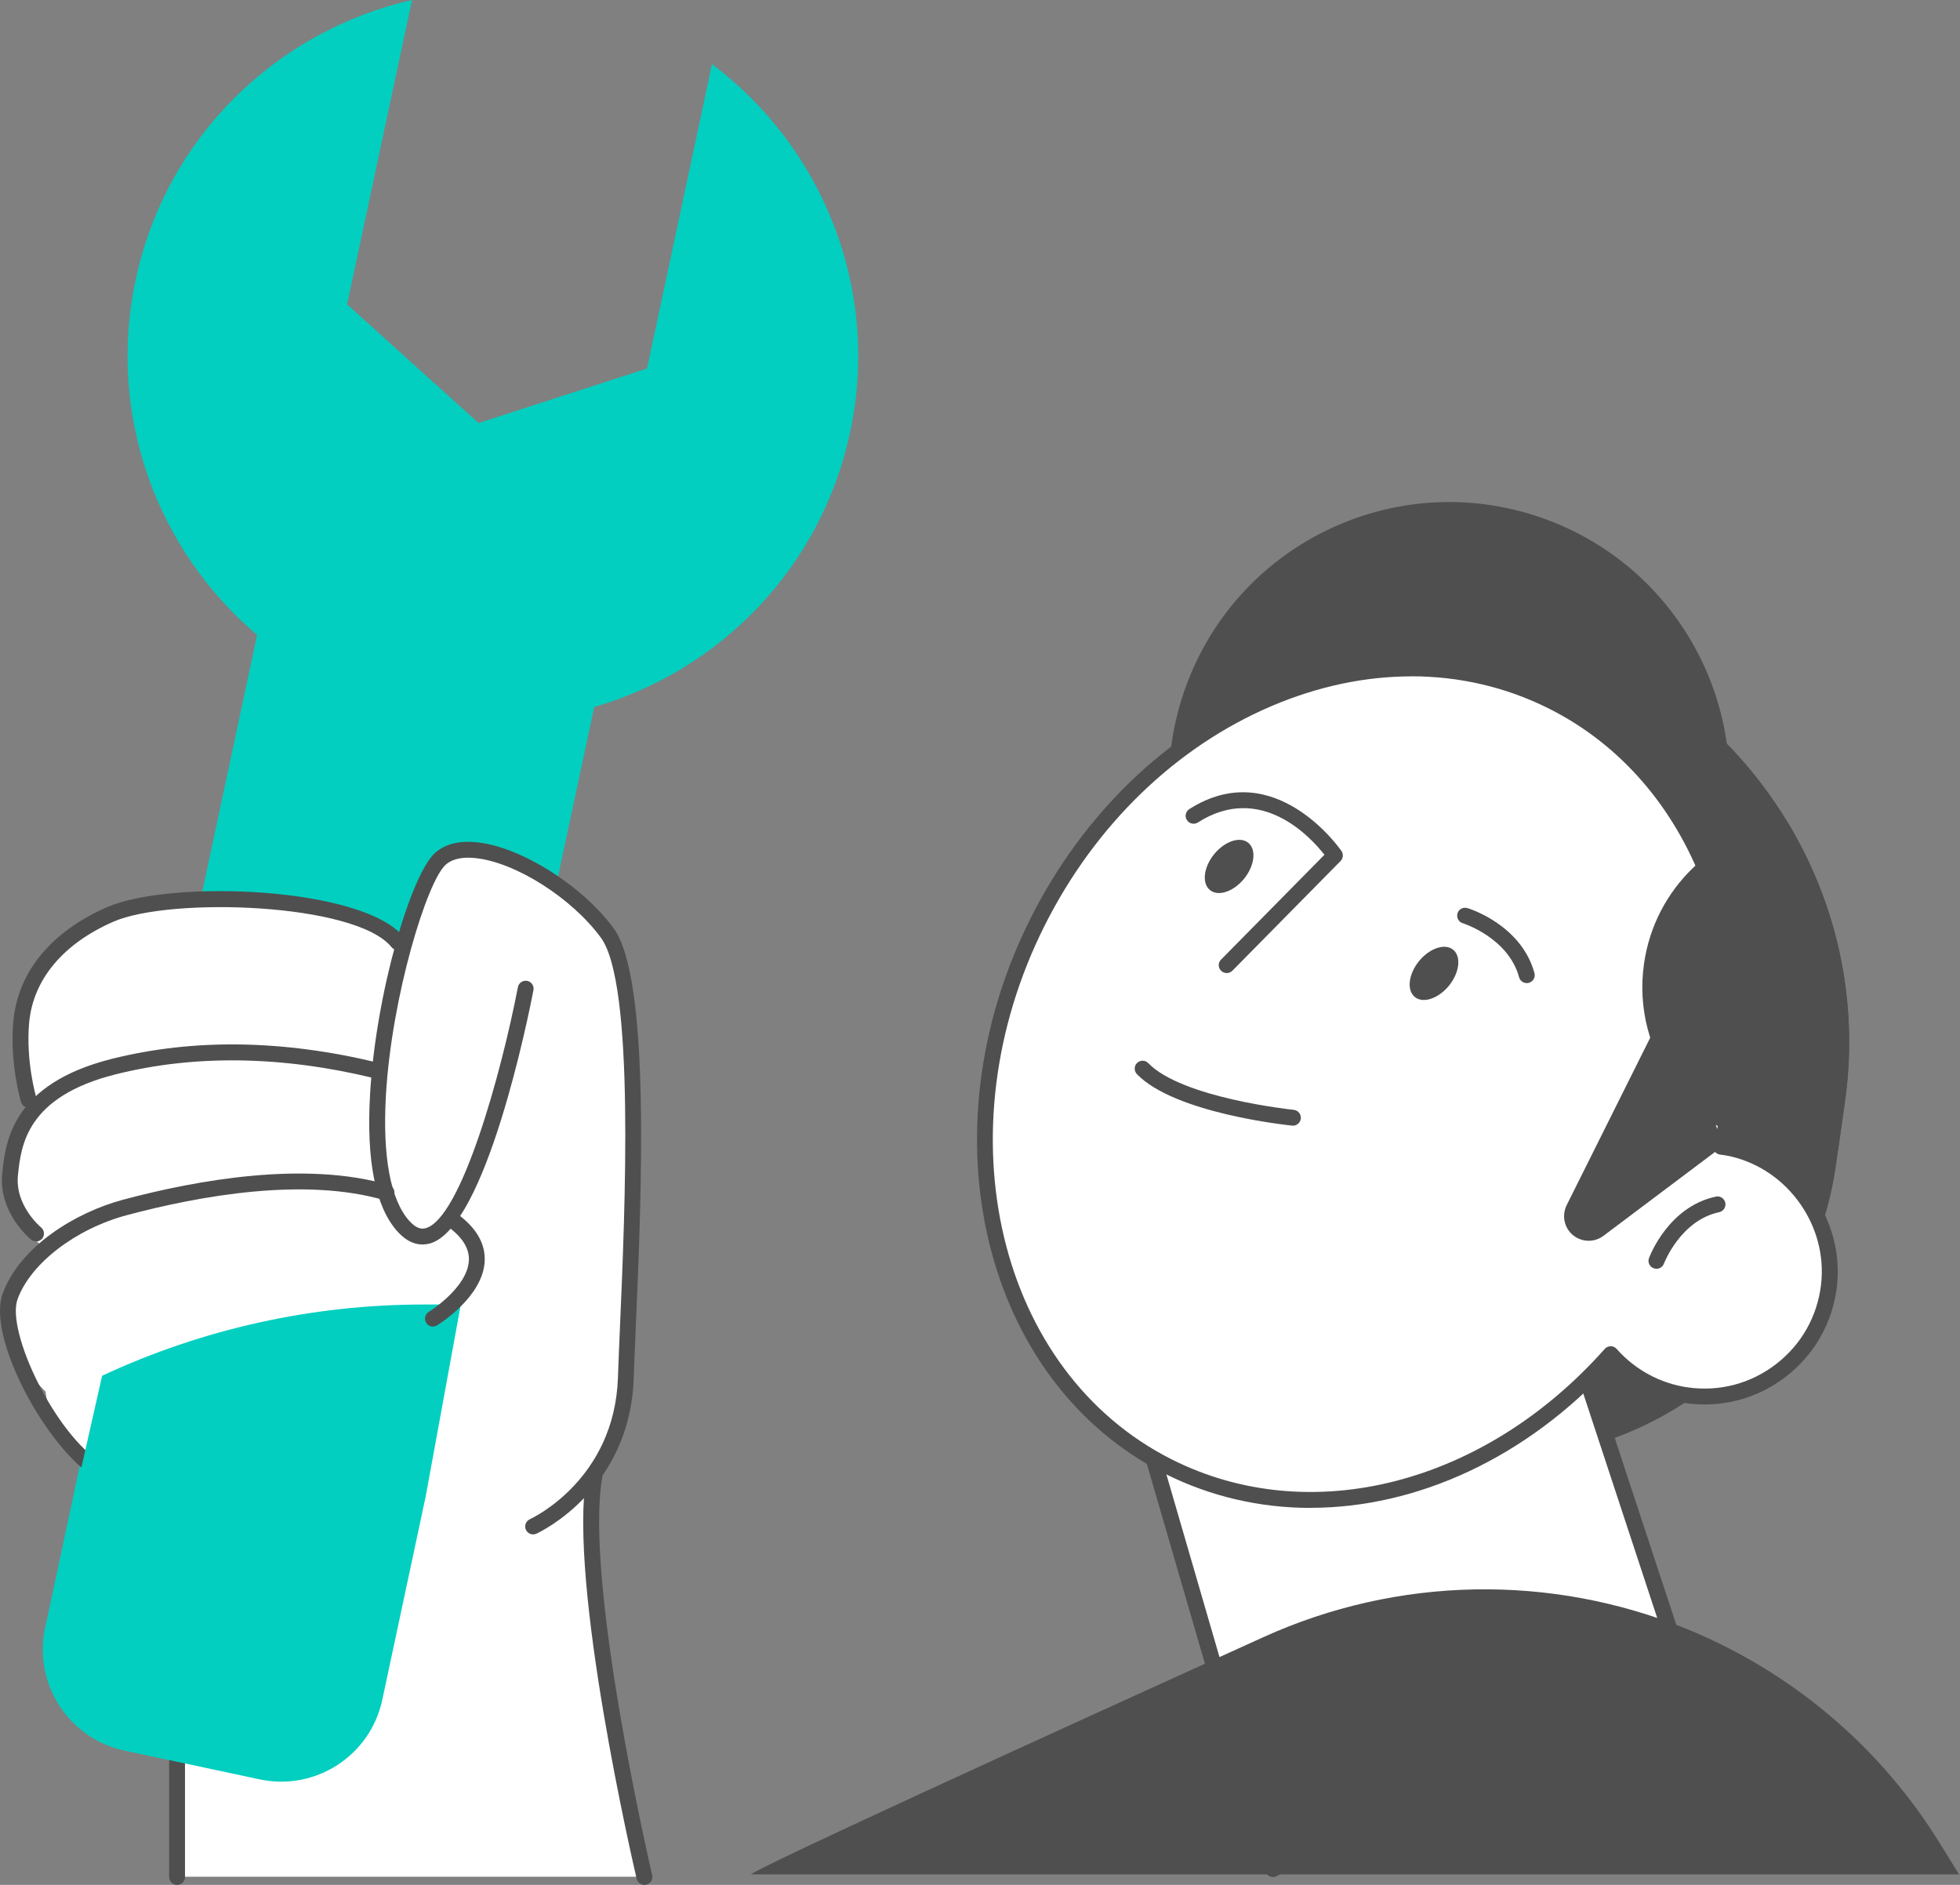
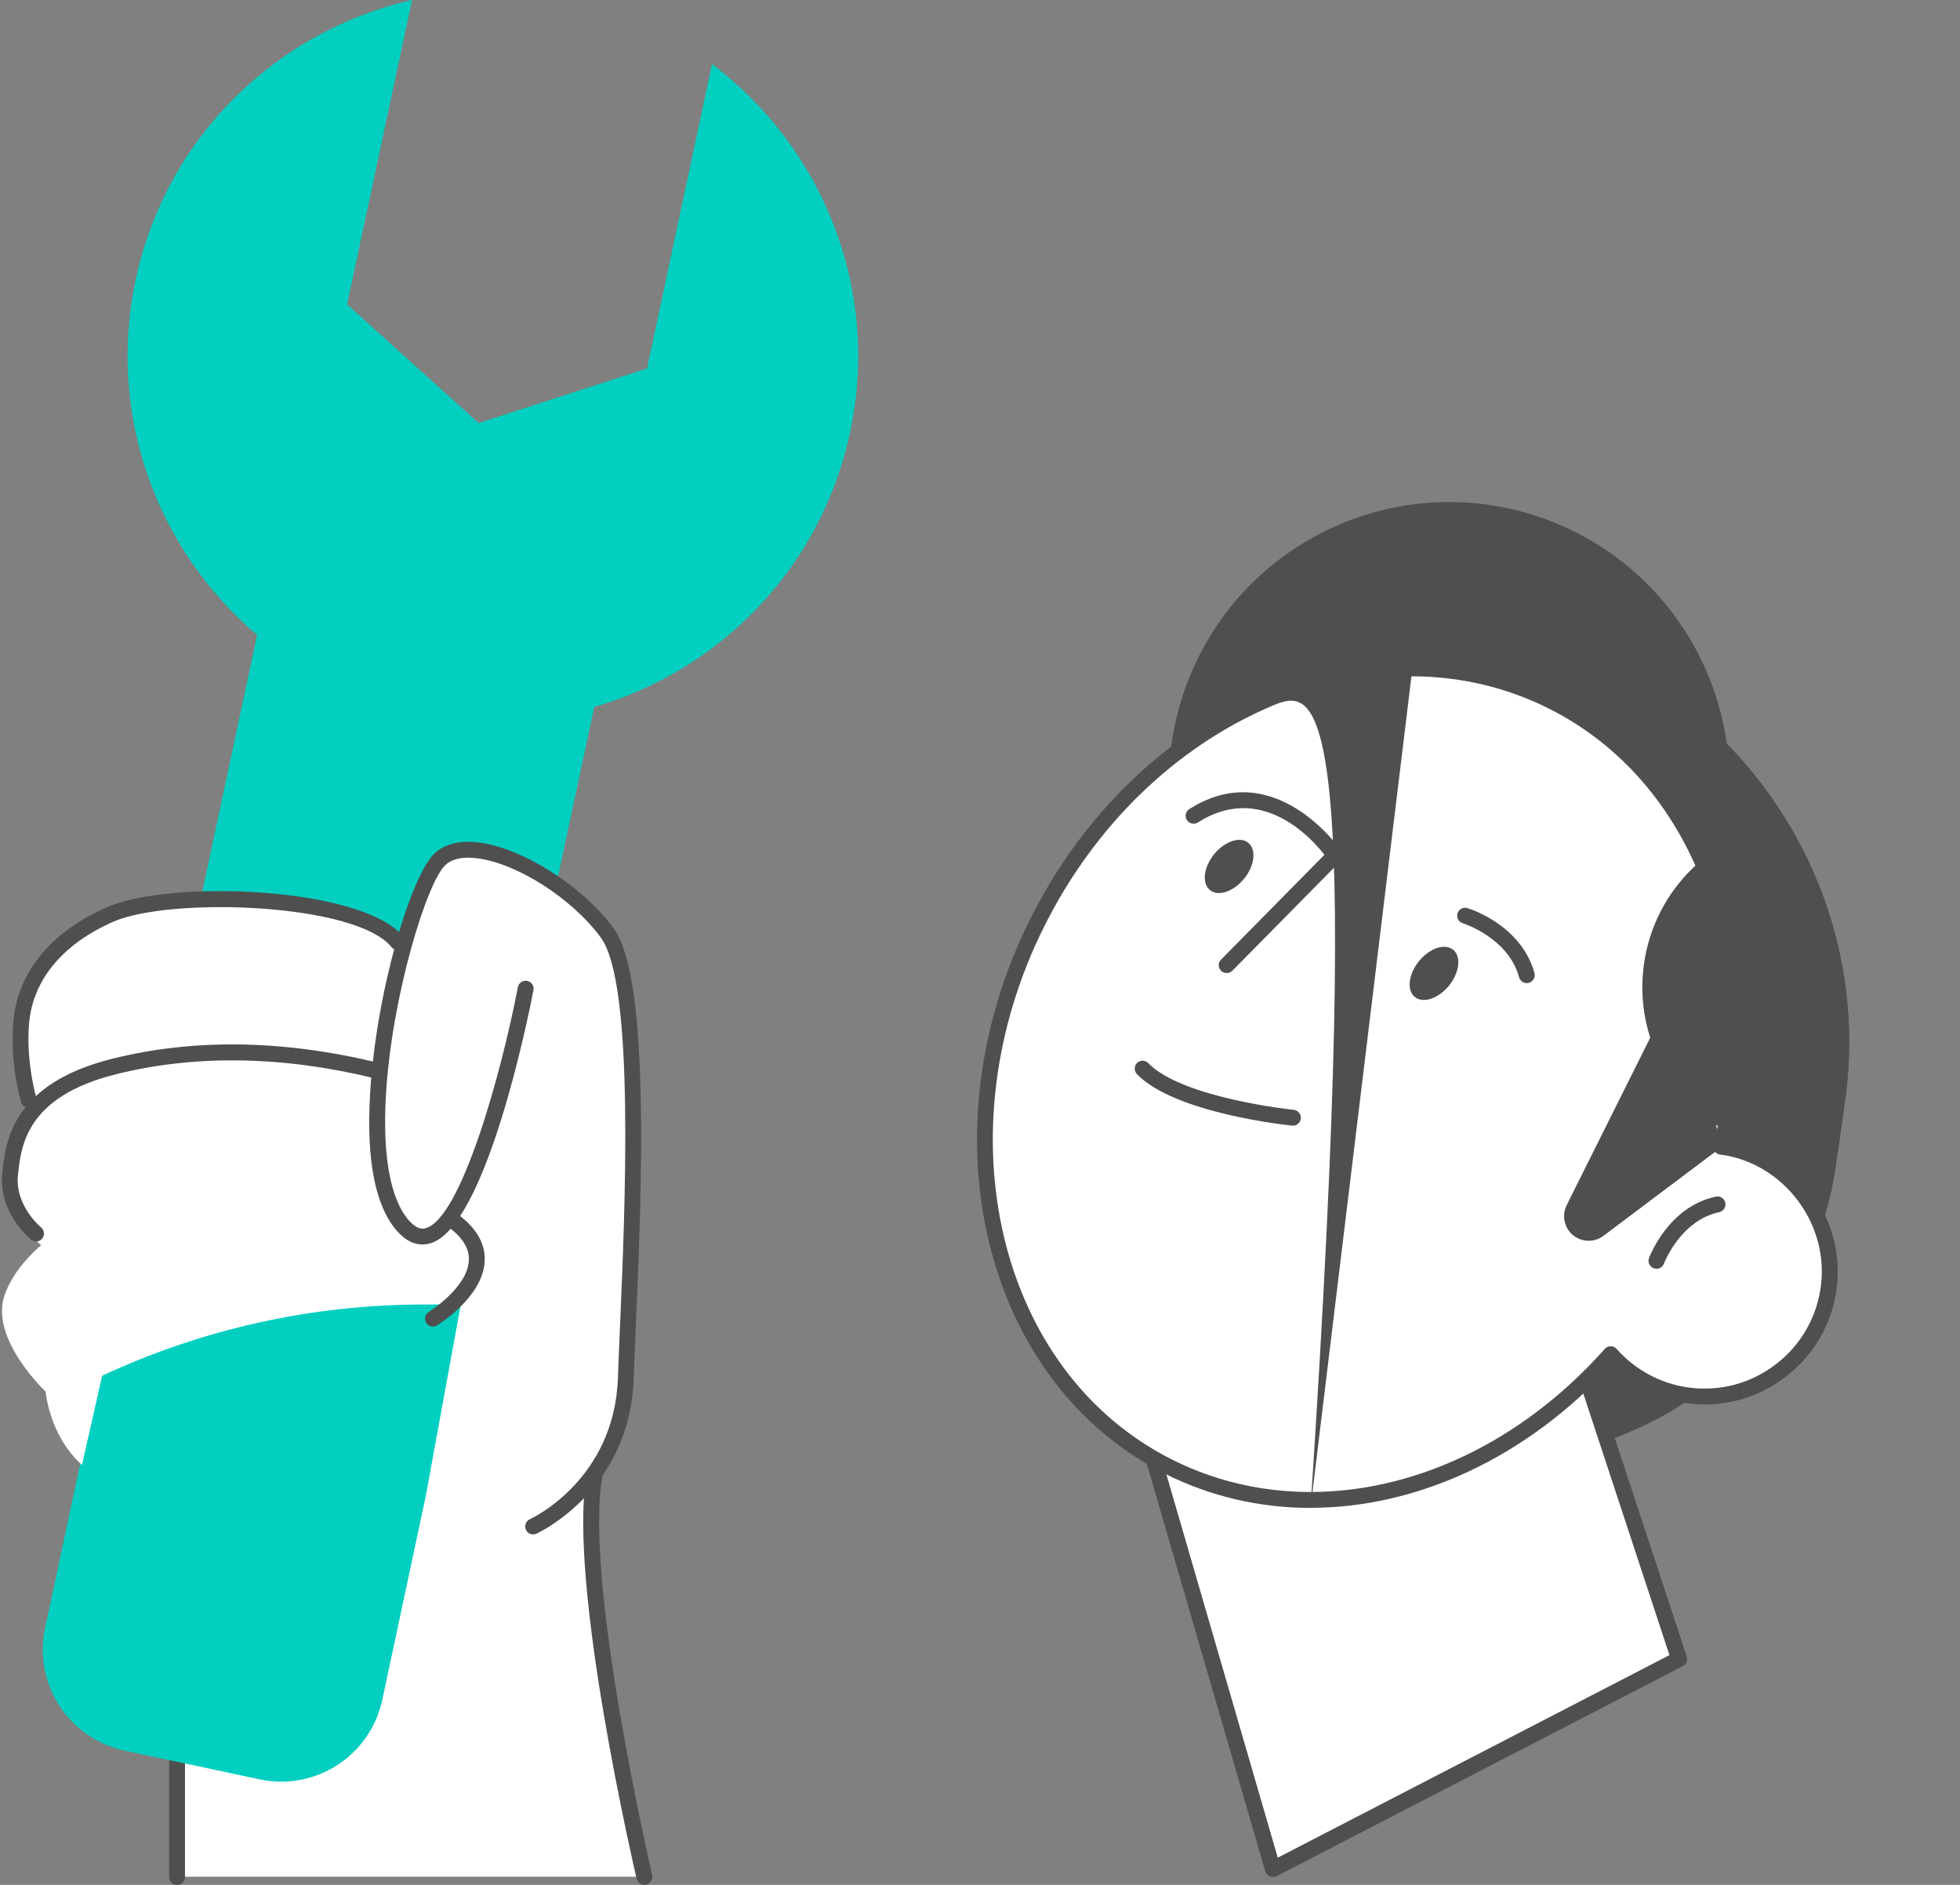
<svg xmlns="http://www.w3.org/2000/svg" width="104" height="100" viewBox="0 0 104 100" fill="none">
  <rect x="0" y="0" width="104" height="100" fill="#808080" stroke="none" />
  <path d="M13.777 94.402C16.74 95.034 19.653 93.144 20.284 90.185L22.591 79.377L31.53 37.508C38.167 35.585 43.563 30.168 45.107 22.933C46.736 15.311 43.626 7.795 37.78 3.401L34.333 19.55L25.394 22.445L18.416 16.149L21.863 0C14.733 1.625 8.824 7.218 7.199 14.84C5.655 22.075 8.369 29.221 13.643 33.687L10.692 47.496L2.397 86.364C1.766 89.327 3.655 92.239 6.614 92.87L13.777 94.398V94.402Z" fill="#02CFC0" />
  <path d="M34.476 99.579C34.438 99.445 30.864 83.952 31.824 78.376C31.832 78.329 31.824 78.287 31.816 78.245C32.7 76.991 33.428 75.303 33.503 73.119C33.529 72.386 33.566 71.503 33.609 70.513C33.907 63.578 34.408 51.974 32.46 49.318C30.814 47.075 27.607 45.051 25.309 44.806C24.396 44.71 23.672 44.886 23.171 45.337C22.594 45.85 21.875 47.529 21.243 49.701C18.924 47.13 9.017 46.801 5.734 48.237C2.809 49.516 1.067 51.629 0.835 54.188C0.637 56.385 1.214 58.35 1.239 58.43C1.277 58.556 1.395 58.641 1.521 58.641C1.551 58.641 1.576 58.641 1.605 58.628C1.614 58.628 1.622 58.62 1.626 58.615C0.494 59.895 0.338 61.305 0.242 62.248C0.031 64.255 2.068 65.968 2.136 66.023C2.152 66.035 2.169 66.044 2.19 66.052C1.277 66.844 0.591 67.748 0.258 68.67C-0.52 70.804 1.921 73.342 2.418 73.83C2.485 74.411 2.897 76.949 5.107 78.274C6.668 79.213 7.805 79.642 9.097 79.886V99.567C9.097 99.647 9.131 99.512 9.189 99.567C9.244 99.617 9.316 99.567 9.391 99.567C9.4 99.567 9.404 99.567 9.408 99.567H34.206C34.295 99.562 34.375 99.638 34.429 99.567C34.48 99.495 34.497 99.651 34.476 99.567V99.579Z" fill="white" />
  <path d="M9.395 100C9.164 100 8.975 99.811 8.975 99.579V79.899C8.975 79.667 9.164 79.478 9.395 79.478C9.627 79.478 9.816 79.667 9.816 79.899V99.579C9.816 99.811 9.627 100 9.395 100Z" fill="#4F4F4F" />
  <path d="M1.522 58.771C1.341 58.771 1.172 58.653 1.118 58.472C1.092 58.388 0.507 56.401 0.709 54.179C0.945 51.574 2.713 49.423 5.684 48.127C9.038 46.658 19.257 47.033 21.433 49.722C21.581 49.903 21.551 50.168 21.37 50.316C21.189 50.463 20.924 50.433 20.777 50.252C18.874 47.895 9.026 47.584 6.021 48.897C3.344 50.067 1.757 51.969 1.547 54.255C1.362 56.309 1.917 58.211 1.926 58.228C1.993 58.451 1.867 58.687 1.644 58.754C1.602 58.767 1.564 58.771 1.522 58.771Z" fill="#4F4F4F" />
  <path d="M1.916 65.859C1.824 65.859 1.731 65.829 1.651 65.766C1.58 65.707 -0.1 64.318 0.119 62.248C0.292 60.589 0.62 57.508 5.944 56.174C10.267 55.093 15.001 55.16 20.018 56.372C20.245 56.427 20.384 56.654 20.33 56.881C20.275 57.109 20.048 57.248 19.82 57.193C14.938 56.014 10.338 55.947 6.146 56.995C1.39 58.186 1.117 60.783 0.953 62.34C0.78 63.965 2.165 65.105 2.177 65.118C2.358 65.265 2.384 65.53 2.24 65.711C2.156 65.812 2.034 65.867 1.912 65.867L1.916 65.859Z" fill="#4F4F4F" />
-   <path d="M10.932 80.261C10.932 80.261 10.907 80.261 10.894 80.261C8.672 80.063 7.3 79.747 5.044 78.392C2.531 76.885 -0.718 70.997 0.141 68.636C1.054 66.124 4.009 64.322 6.53 63.649C10.532 62.58 16.227 61.582 20.629 62.866C20.852 62.929 20.978 63.165 20.915 63.388C20.852 63.611 20.616 63.741 20.393 63.674C16.176 62.445 10.642 63.426 6.744 64.465C4.013 65.193 1.622 67.028 0.932 68.927C0.313 70.627 2.927 76.14 5.477 77.672C7.59 78.939 8.878 79.238 10.966 79.423C11.197 79.444 11.37 79.65 11.349 79.878C11.328 80.097 11.147 80.261 10.928 80.261H10.932Z" fill="#4F4F4F" />
  <path d="M2.397 86.368C1.766 89.331 3.655 92.243 6.614 92.874L13.777 94.402C16.74 95.033 19.653 93.144 20.284 90.185L22.591 79.377L24.451 69.209H22.49C16.593 69.209 10.764 70.496 5.419 72.988L2.397 86.368Z" fill="#02CFC0" />
  <path d="M22.973 70.383C22.83 70.383 22.695 70.311 22.615 70.181C22.493 69.983 22.556 69.722 22.754 69.6C22.775 69.587 24.799 68.325 24.879 66.881C24.913 66.284 24.581 65.707 23.895 65.172C23.713 65.029 23.68 64.764 23.823 64.583C23.966 64.398 24.231 64.368 24.412 64.512C25.33 65.227 25.767 66.044 25.717 66.932C25.612 68.813 23.288 70.257 23.192 70.316C23.124 70.358 23.049 70.379 22.973 70.379V70.383Z" fill="#4F4F4F" />
  <path d="M28.288 81.406C28.128 81.406 27.977 81.313 27.905 81.162C27.809 80.951 27.901 80.703 28.112 80.602C28.297 80.518 32.602 78.464 32.788 73.098C32.813 72.365 32.851 71.477 32.893 70.484C33.171 64.095 33.684 52.201 31.883 49.747C30.342 47.643 27.358 45.749 25.233 45.526C24.526 45.45 23.991 45.568 23.646 45.88C22.666 46.751 20.78 52.833 20.477 58.119C20.292 61.359 20.721 63.657 21.714 64.769C22.123 65.223 22.409 65.21 22.586 65.16C24.454 64.642 26.58 57.041 27.48 52.374C27.522 52.146 27.745 51.995 27.973 52.041C28.2 52.083 28.352 52.306 28.305 52.534C28.057 53.822 25.793 65.147 22.809 65.972C22.388 66.086 21.748 66.073 21.083 65.328C19.921 64.028 19.433 61.587 19.635 58.068C19.947 52.63 21.824 46.372 23.086 45.248C23.617 44.777 24.37 44.587 25.321 44.688C27.649 44.937 30.898 46.982 32.56 49.251C34.534 51.944 34.033 63.573 33.73 70.522C33.688 71.515 33.65 72.399 33.625 73.127C33.423 79.028 28.663 81.275 28.461 81.368C28.406 81.393 28.343 81.406 28.284 81.406H28.288Z" fill="#4F4F4F" />
  <path d="M34.189 100C34 100 33.827 99.869 33.781 99.676C33.634 99.036 30.132 83.977 31.121 78.253C31.159 78.026 31.378 77.87 31.609 77.908C31.837 77.946 31.992 78.165 31.954 78.396C30.995 83.956 34.568 99.331 34.606 99.482C34.661 99.709 34.517 99.937 34.29 99.987C34.257 99.996 34.227 100 34.193 100H34.189Z" fill="#4F4F4F" />
  <path d="M68.419 75.985L76.98 77.201C86.82 78.598 96.012 71.692 97.413 61.852L97.893 58.459C99.644 46.141 90.995 34.625 78.676 32.874L77.258 36.132C69.535 35.034 62.317 40.455 61.222 48.178L59.046 63.497C58.192 69.507 62.413 75.126 68.424 75.981L68.419 75.985Z" fill="#4F4F4F" />
  <path d="M67.54 99.162L57.026 62.988L78.588 56.12L89.097 88.014L67.54 99.162Z" fill="white" />
  <path d="M67.54 99.583C67.485 99.583 67.426 99.571 67.375 99.55C67.262 99.499 67.173 99.402 67.136 99.28L56.622 63.106C56.559 62.887 56.681 62.656 56.9 62.588L78.466 55.72C78.684 55.648 78.92 55.77 78.992 55.989L89.501 87.887C89.564 88.085 89.48 88.3 89.295 88.392L67.737 99.537C67.678 99.567 67.611 99.583 67.544 99.583H67.54ZM57.544 63.266L67.8 98.556L88.583 87.811L78.318 56.65L57.54 63.266H57.544Z" fill="#4F4F4F" />
  <path d="M89.834 43.191C91.395 38.735 89.048 33.858 84.592 32.298C80.136 30.738 75.26 33.085 73.699 37.54C72.139 41.996 74.486 46.873 78.942 48.433C83.397 49.993 88.274 47.646 89.834 43.191Z" fill="#4F4F4F" />
  <path d="M80.805 35.855C89.795 38.317 95.835 46.982 94.837 56.423C92.577 57.5 89.955 57.95 87.245 57.568C80.203 56.566 75.271 50.328 76.222 43.628C76.676 40.438 78.385 37.723 80.809 35.859L80.805 35.855Z" fill="#4F4F4F" />
  <path d="M92.678 47.715C96.395 56.263 93.432 66.401 85.452 71.54C83.196 70.455 81.201 68.695 79.799 66.343C76.163 60.231 77.931 52.475 83.747 49.015C86.517 47.37 89.703 46.995 92.678 47.715Z" fill="#4F4F4F" />
  <path d="M84.306 43.688C85.72 39.184 83.215 34.386 78.711 32.972C74.207 31.558 69.409 34.062 67.995 38.567C66.581 43.071 69.086 47.868 73.59 49.283C78.094 50.697 82.892 48.192 84.306 43.688Z" fill="#4F4F4F" />
  <path d="M90.841 46.675C93.694 38.974 89.764 30.419 82.064 27.566C74.363 24.712 65.807 28.642 62.954 36.343C60.101 44.044 64.031 52.599 71.731 55.452C79.432 58.305 87.987 54.376 90.841 46.675Z" fill="#4F4F4F" />
  <path d="M78.26 46.508C82.944 45.23 85.706 40.397 84.428 35.712C83.15 31.028 78.316 28.266 73.632 29.544C68.947 30.822 66.186 35.656 67.463 40.34C68.742 45.025 73.575 47.786 78.26 46.508Z" fill="#4F4F4F" />
  <path d="M55.061 48.906C60.692 37.698 72.931 32.47 82.392 37.222C90.393 41.241 93.849 51.111 91.323 60.837C91.538 60.867 91.748 60.896 91.963 60.947C95.212 61.713 97.434 64.89 97.043 68.207C96.601 71.932 93.188 74.545 89.493 74.019C87.868 73.788 86.471 72.98 85.46 71.839C79.139 78.956 69.657 81.654 61.997 77.803C52.531 73.047 49.425 60.105 55.056 48.901L55.061 48.906Z" fill="white" />
-   <path d="M69.539 80C66.87 80 64.244 79.406 61.812 78.186C52.157 73.333 48.958 60.114 54.686 48.716C57.455 43.207 61.87 38.935 67.127 36.692C72.405 34.436 77.897 34.491 82.586 36.848C90.49 40.821 94.261 50.497 91.849 60.497C91.921 60.509 91.993 60.526 92.064 60.543C95.511 61.355 97.88 64.748 97.468 68.262C97.241 70.173 96.277 71.873 94.753 73.043C93.23 74.217 91.34 74.71 89.442 74.44C87.948 74.23 86.555 73.531 85.477 72.462C80.974 77.361 75.17 79.996 69.543 79.996L69.539 80ZM74.892 35.884C72.443 35.884 69.926 36.41 67.455 37.466C62.384 39.634 58.116 43.763 55.435 49.095C49.918 60.076 52.948 72.79 62.186 77.433C69.526 81.12 78.756 78.763 85.149 71.566C85.229 71.477 85.343 71.423 85.465 71.423C85.587 71.423 85.7 71.473 85.78 71.566C86.765 72.677 88.108 73.401 89.556 73.607C91.235 73.843 92.893 73.409 94.236 72.374C95.578 71.343 96.428 69.844 96.626 68.161C96.993 65.063 94.901 62.079 91.866 61.359C91.66 61.309 91.45 61.279 91.264 61.254C91.147 61.237 91.037 61.17 90.97 61.073C90.902 60.972 90.881 60.85 90.911 60.732C93.445 50.964 89.863 41.448 82.195 37.597C79.918 36.452 77.434 35.88 74.884 35.88L74.892 35.884Z" fill="#4F4F4F" />
+   <path d="M69.539 80C66.87 80 64.244 79.406 61.812 78.186C52.157 73.333 48.958 60.114 54.686 48.716C57.455 43.207 61.87 38.935 67.127 36.692C72.405 34.436 77.897 34.491 82.586 36.848C90.49 40.821 94.261 50.497 91.849 60.497C91.921 60.509 91.993 60.526 92.064 60.543C95.511 61.355 97.88 64.748 97.468 68.262C97.241 70.173 96.277 71.873 94.753 73.043C93.23 74.217 91.34 74.71 89.442 74.44C87.948 74.23 86.555 73.531 85.477 72.462C80.974 77.361 75.17 79.996 69.543 79.996L69.539 80ZC72.443 35.884 69.926 36.41 67.455 37.466C62.384 39.634 58.116 43.763 55.435 49.095C49.918 60.076 52.948 72.79 62.186 77.433C69.526 81.12 78.756 78.763 85.149 71.566C85.229 71.477 85.343 71.423 85.465 71.423C85.587 71.423 85.7 71.473 85.78 71.566C86.765 72.677 88.108 73.401 89.556 73.607C91.235 73.843 92.893 73.409 94.236 72.374C95.578 71.343 96.428 69.844 96.626 68.161C96.993 65.063 94.901 62.079 91.866 61.359C91.66 61.309 91.45 61.279 91.264 61.254C91.147 61.237 91.037 61.17 90.97 61.073C90.902 60.972 90.881 60.85 90.911 60.732C93.445 50.964 89.863 41.448 82.195 37.597C79.918 36.452 77.434 35.88 74.884 35.88L74.892 35.884Z" fill="#4F4F4F" />
  <path d="M76.888 52.29C76.324 52.98 75.511 53.253 75.074 52.896C74.632 52.538 74.733 51.688 75.292 50.993C75.856 50.303 76.669 50.03 77.106 50.387C77.544 50.745 77.447 51.595 76.888 52.29Z" fill="#4F4F4F" />
  <path d="M66.016 46.616C65.453 47.307 64.64 47.58 64.203 47.222C63.761 46.865 63.862 46.014 64.421 45.32C64.985 44.63 65.798 44.356 66.235 44.714C66.673 45.072 66.576 45.922 66.016 46.616Z" fill="#4F4F4F" />
  <path d="M81.008 52.155C80.823 52.155 80.654 52.033 80.604 51.843C80.031 49.748 77.641 48.986 77.616 48.981C77.392 48.914 77.27 48.678 77.338 48.455C77.405 48.232 77.641 48.11 77.864 48.178C77.982 48.211 80.722 49.074 81.42 51.625C81.483 51.848 81.349 52.079 81.126 52.142C81.088 52.151 81.05 52.159 81.016 52.159L81.008 52.155Z" fill="#4F4F4F" />
  <path d="M68.605 59.718C68.605 59.718 68.576 59.718 68.563 59.718C68.31 59.693 62.334 59.066 60.326 56.987C60.166 56.818 60.171 56.553 60.335 56.393C60.503 56.233 60.768 56.237 60.928 56.402C62.725 58.262 68.588 58.876 68.647 58.881C68.879 58.906 69.047 59.112 69.022 59.344C69.001 59.558 68.815 59.722 68.605 59.722V59.718Z" fill="#4F4F4F" />
  <path d="M65.086 51.624C64.981 51.624 64.872 51.582 64.792 51.502C64.627 51.338 64.623 51.073 64.792 50.909L70.276 45.349C69.535 44.402 66.883 41.515 63.559 43.636C63.365 43.762 63.104 43.703 62.978 43.506C62.851 43.312 62.91 43.051 63.108 42.925C67.654 40.029 71.147 45.101 71.18 45.151C71.294 45.315 71.273 45.538 71.13 45.682L65.394 51.498C65.309 51.582 65.204 51.624 65.095 51.624H65.086Z" fill="#4F4F4F" />
  <path d="M89.013 52.147L83.129 63.939C82.944 64.31 82.948 64.748 83.133 65.118C83.504 65.838 84.43 66.052 85.078 65.568L91.365 60.842L89.009 52.151L89.013 52.147Z" fill="#4F4F4F" />
  <path d="M87.893 67.311C87.843 67.311 87.797 67.302 87.746 67.285C87.527 67.206 87.418 66.966 87.498 66.747C87.54 66.637 88.529 64.019 91.046 63.485C91.273 63.434 91.496 63.582 91.547 63.809C91.593 64.036 91.45 64.26 91.223 64.31C89.165 64.748 88.297 67.02 88.289 67.041C88.226 67.21 88.066 67.315 87.893 67.315V67.311Z" fill="#4F4F4F" />
  <path d="M94.867 43.649C97.46 47.95 98.651 53.131 97.894 58.459L97.532 61.01C96.618 61.178 95.667 61.212 94.699 61.073C89.893 60.391 86.547 55.938 87.233 51.132C87.805 47.108 91.016 44.12 94.867 43.649Z" fill="#4F4F4F" />
-   <path d="M39.846 99.44C40.561 98.906 55.974 91.873 67.038 86.856C74.151 83.628 82.278 83.476 89.509 86.427C95.073 88.7 99.774 92.681 102.931 97.795L103.949 99.444H39.846V99.44Z" fill="#4F4F4F" />
</svg>